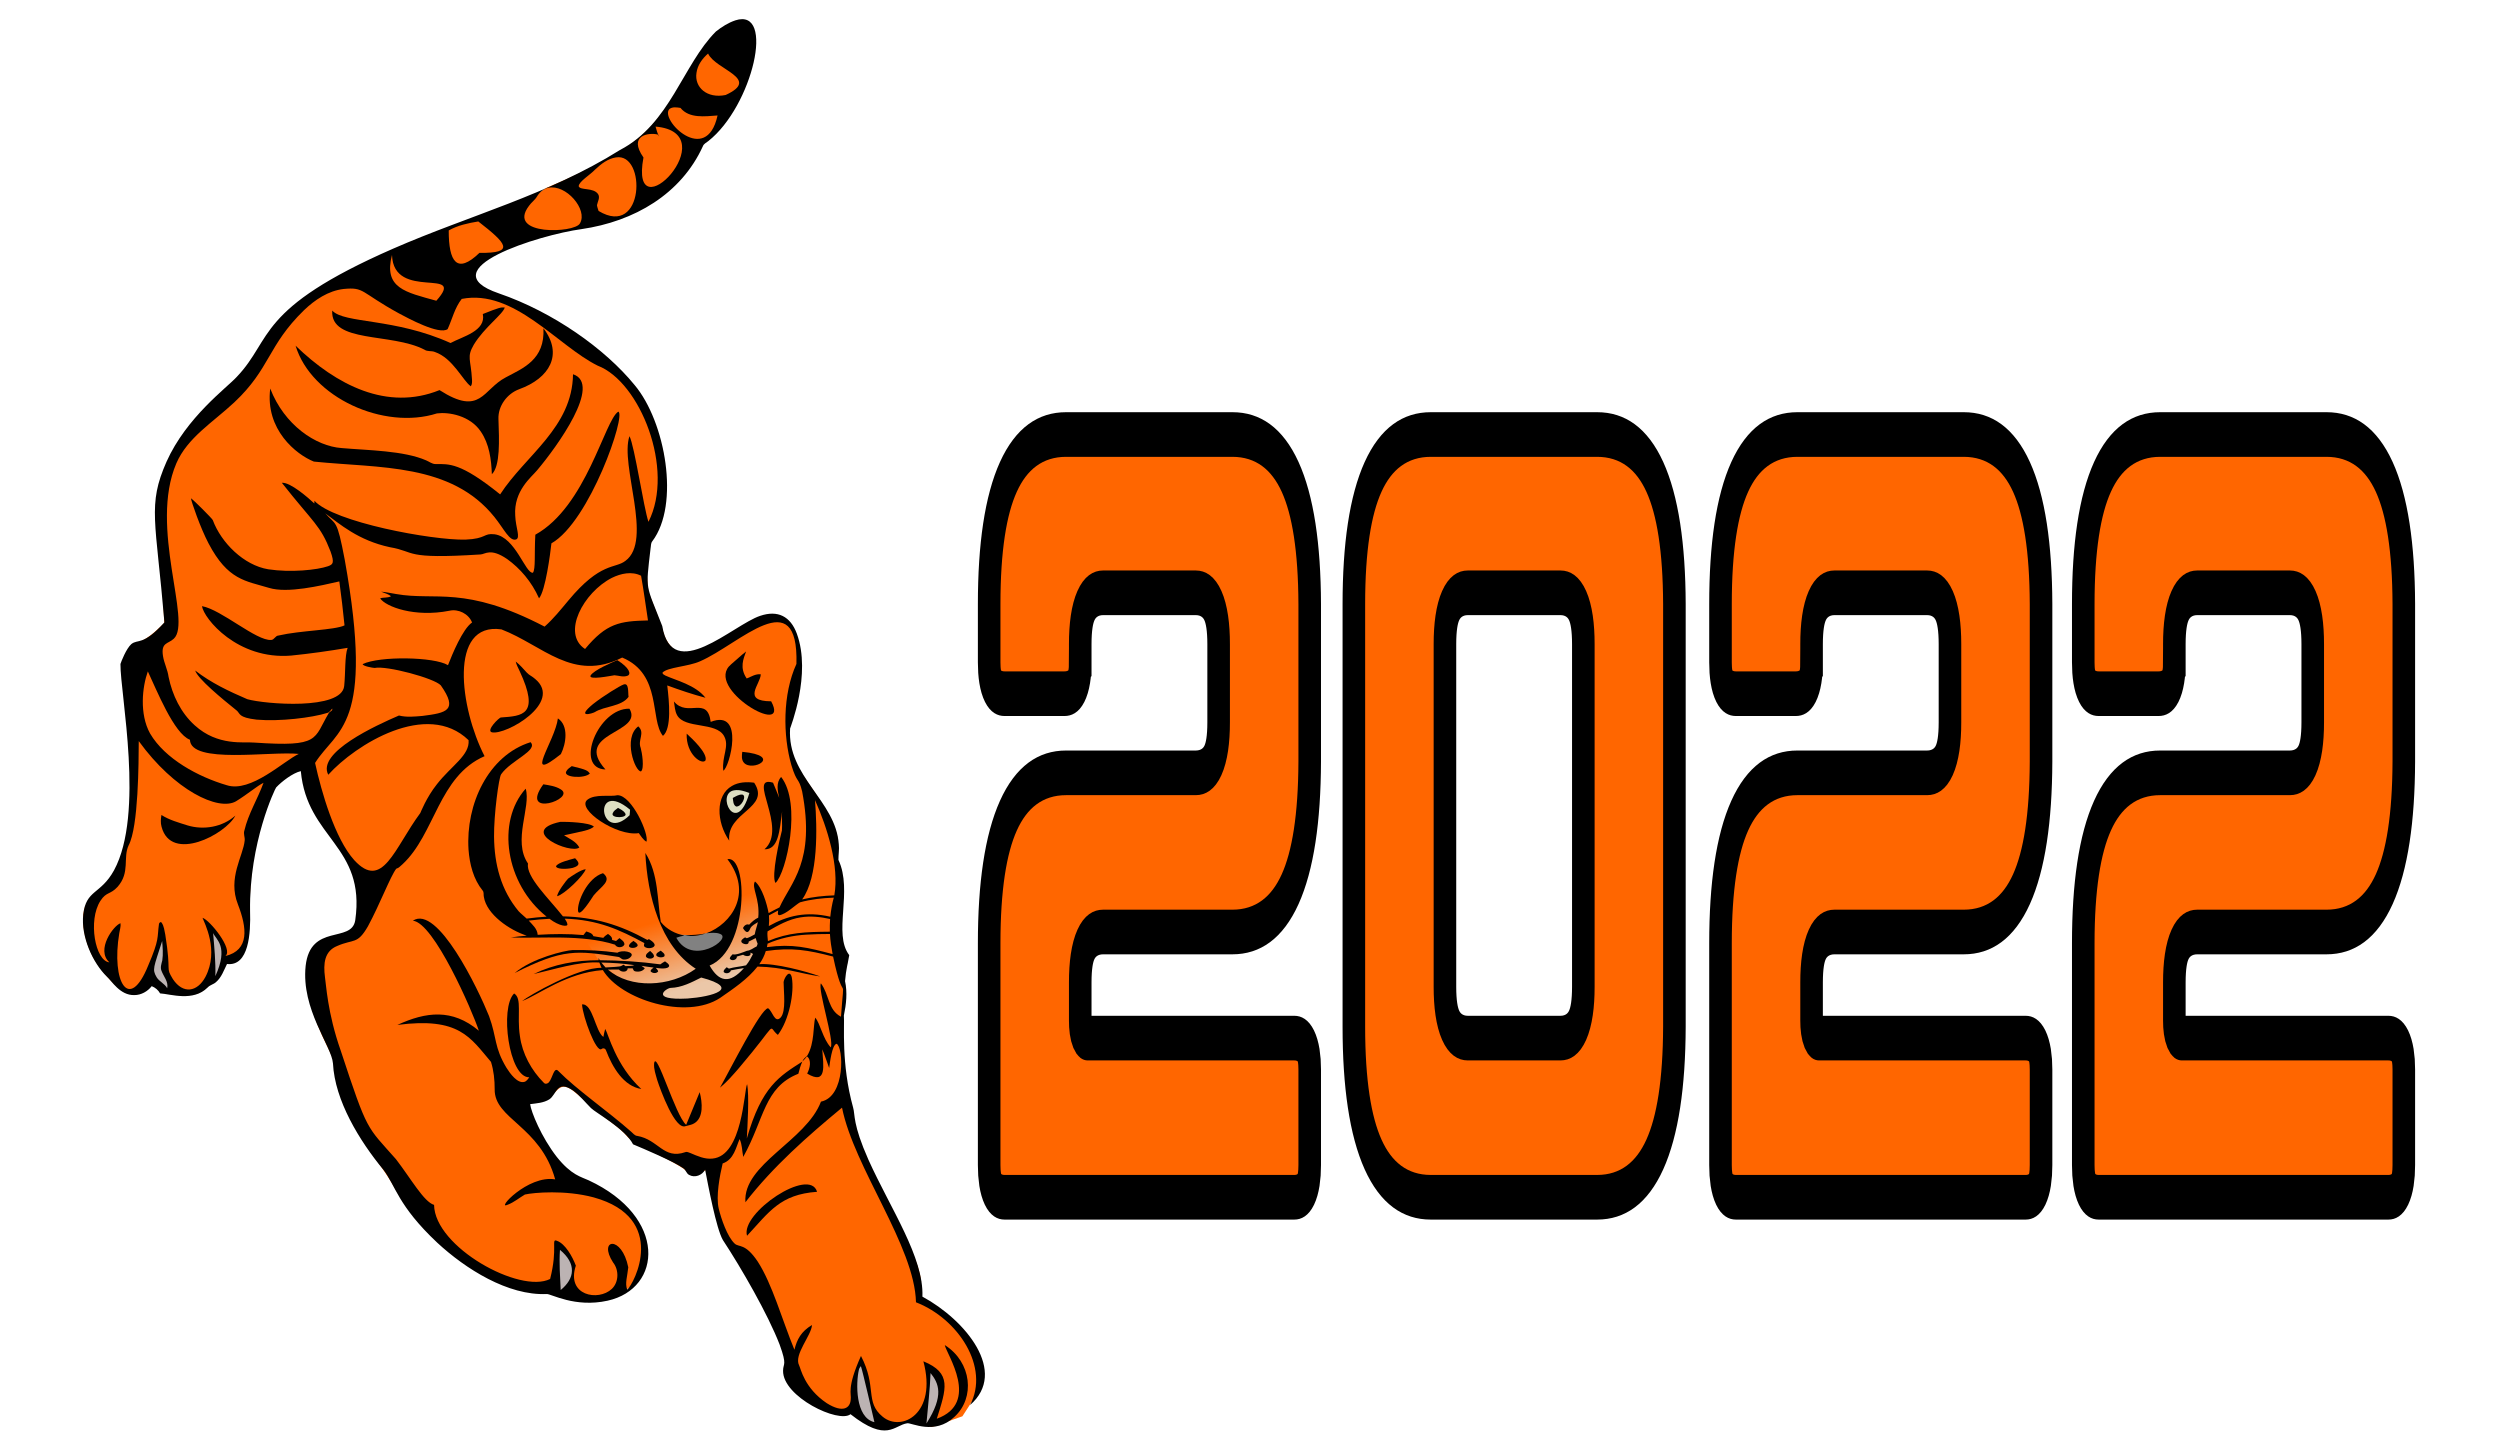
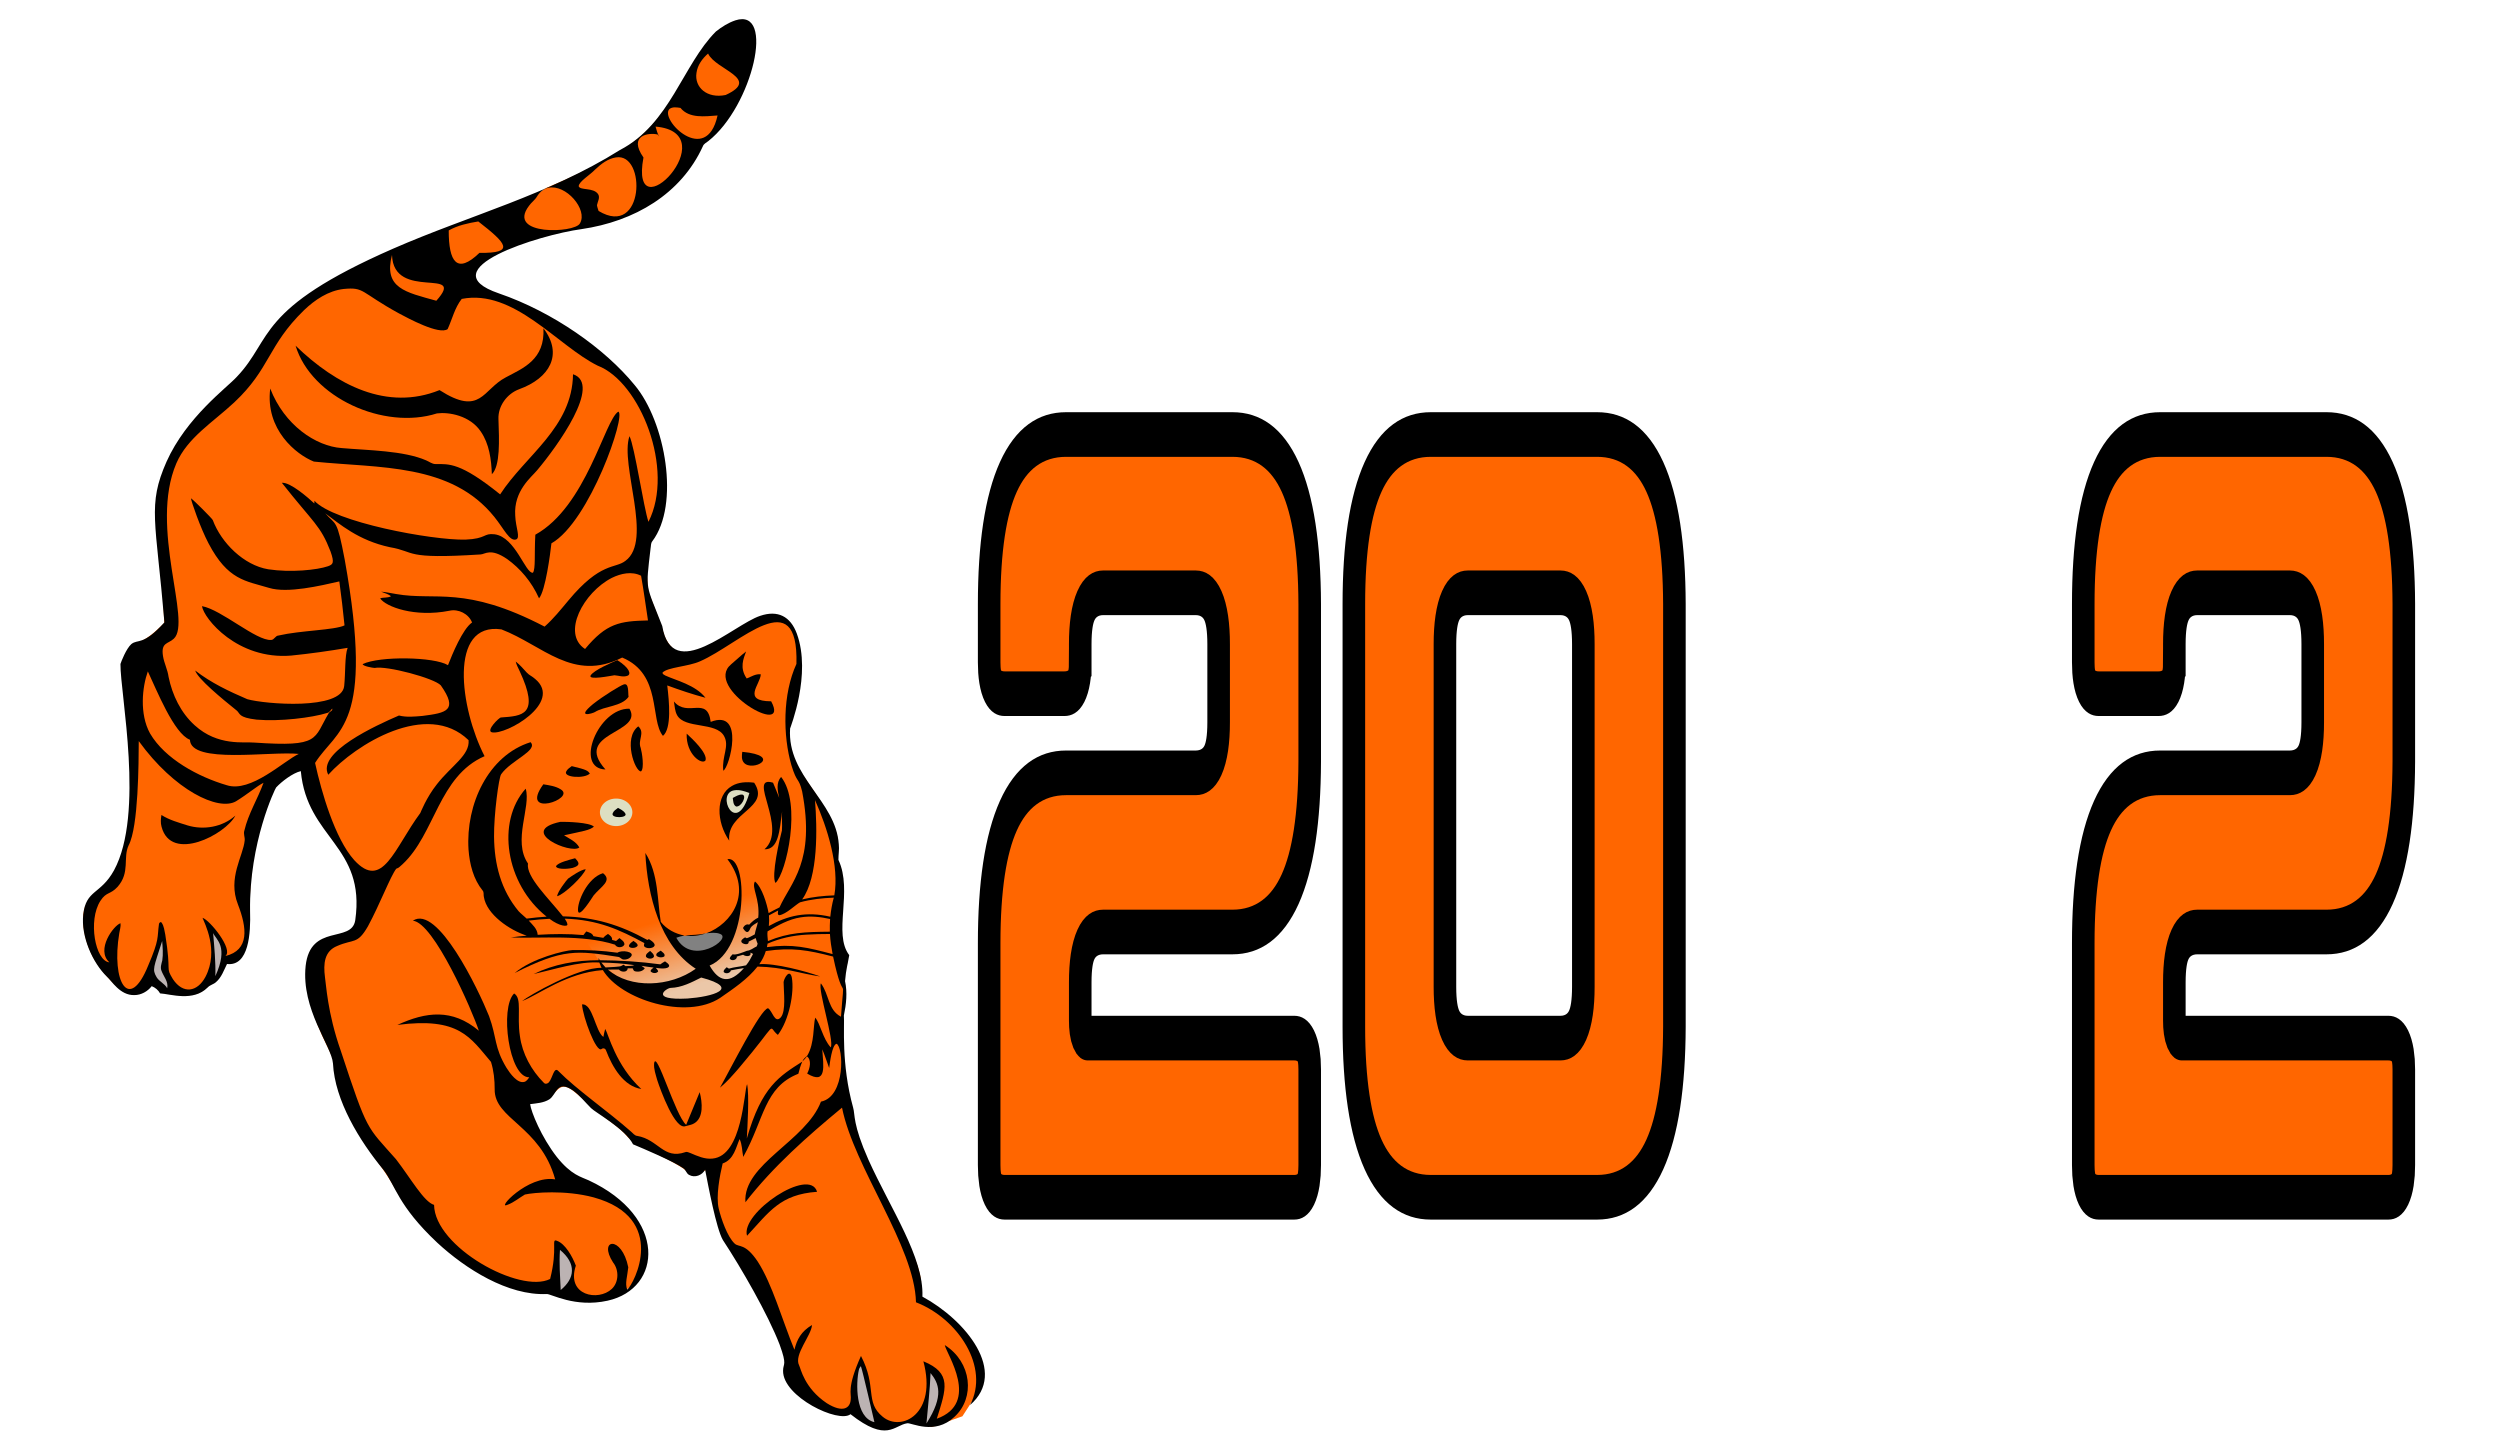
<svg xmlns="http://www.w3.org/2000/svg" xmlns:ns1="http://www.inkscape.org/namespaces/inkscape" xmlns:ns2="http://sodipodi.sourceforge.net/DTD/sodipodi-0.dtd" xmlns:xlink="http://www.w3.org/1999/xlink" width="800mm" height="460mm" viewBox="0 0 2834.646 1629.921" id="svg44806" version="1.1" ns1:version="0.91 r13725" ns2:docname="yearofthetiger2022.svg">
  <defs id="defs44808">
    <linearGradient ns1:collect="always" id="linearGradient45620">
      <stop style="stop-color:#ebc7a8;stop-opacity:1;" offset="0" id="stop45622" />
      <stop style="stop-color:#ebc7a8;stop-opacity:0" offset="1" id="stop45624" />
    </linearGradient>
    <linearGradient ns1:collect="always" xlink:href="#linearGradient45620" id="linearGradient45626" x1="310.586" y1="514.705" x2="286.864" y2="436.153" gradientUnits="userSpaceOnUse" />
  </defs>
  <ns2:namedview id="base" pagecolor="#ffffff" bordercolor="#666666" borderopacity="1.0" ns1:pageopacity="0.0" ns1:pageshadow="2" ns1:zoom="0.10231087" ns1:cx="642.5739" ns1:cy="232.79137" ns1:document-units="px" ns1:current-layer="text45687" showgrid="false" fit-margin-top="0" fit-margin-left="0" fit-margin-right="0" fit-margin-bottom="0" ns1:window-width="1916" ns1:window-height="1035" ns1:window-x="4" ns1:window-y="1" ns1:window-maximized="1" />
  <g ns1:label="Layer 1" ns1:groupmode="layer" id="layer1" transform="translate(408.52,603.171)">
    <g id="g45638" transform="translate(94,-8)">
      <path ns2:nodetypes="cssscsscssssssssssssscsssssssccsssccscccscscssssssscssscsssssssssssssssssssssssccccsccsssssscscscccsssscssccsssscsscc" ns1:connector-curvature="0" id="path45607" d="m 488.281,1020.682 c -5.011,-1.556 -12.859,-5.413 -17.44,-8.572 -6.307,-4.348 -11.098,-5.826 -19.724,-6.082 -20.159,-0.599 -51.417,-24.463 -50.803,-34.655 0.271,-4.49 -3.894,-7.657 -3.725,-14.376 0.504,-19.997 -27.38,-71.721 -65.835,-133.21 -11.719,-18.739 -19.581,-37.852 -26.466,-73.347 -3.302,-17.021 6.198,-25.948 2.91,-22.988 -5.235,4.713 -27.285,10.027 -32.843,4.06 -2.698,-2.897 -17.576,-11.291 -33.063,-18.653 -19.566,-9.303 -29.581,-15.311 -32.825,-19.694 -2.567,-3.469 -11.008,-10.866 -18.757,-16.438 -7.749,-5.572 -21.097,-16.489 -29.661,-24.26 -20.29,-18.411 -24.004,-19.33 -34.03,-8.417 -5.76,6.27 -9.97,8.775 -16.624,9.894 -6.664,1.12 -16.152,0.231 -16.152,3.086 0,7.928 19.751,46.29 31.308,58.994 9.221,10.137 17.523,23.266 33.235,31.076 35.303,17.549 60.531,31.917 68.391,56.972 4.996,15.926 5.161,20.269 1.065,33.991 -4.369,14.638 -12.243,26.702 -28.186,33.99 -11.86,5.422 -15.563,6.076 -34.349,6.068 -15.848,-0.006 -24.441,-1.119 -34.742,-4.5 -7.528,-2.47 -20.545,-4.989 -28.928,-5.599 C 69.327,865.718 27.849,843.417 -8.368,809.202 -31.062,787.762 -43.052,772.81 -56.408,749.296 c -4.238,-7.462 -13.676,-21.58 -20.972,-31.374 -27.227,-36.547 -40.115,-71.49 -44.551,-102.656 -1.264,-8.879 -8.97,-21.951 -15.792,-37.285 -14.438,-32.452 -14.786,-46.391 -14.729,-66.834 0.053,-19.343 1.015,-26.706 10.166,-32.788 3.169,-2.106 13.507,-8.692 22.293,-11.572 20.579,-6.747 29.302,-11.679 28.142,-39.446 -1.138,-27.223 -8.75,-38.291 -33.624,-74.697 -19.531,-28.586 -24.94,-42.383 -27.86,-59.218 -0.784,-4.518 -4.676,-17.184 -5.927,-17.599 -4.066,-1.348 -28.957,14.536 -32.67,21.891 -5.996,11.878 -17.311,49.046 -22.103,72.13 -2.987,14.388 -4.549,36.047 -5.707,62.385 -0.962,21.893 -3.5,43.685 -4.959,48.087 -2.864,8.64 -13.395,14.565 -19.307,14.565 -2.082,0 -5.118,3.042 -7.042,7.057 -3.643,7.6 -13.534,22.558 -25.256,28.486 -10.395,5.257 -41.464,-0.716 -49.646,-7.119 -5.008,-3.92 -9.972,2.44 -9.063,-1.432 4.982,-21.238 -12.53,11.045 -21.377,9.6 -11.182,-1.827 -34.301,-27.715 -42.451,-45.043 -8.405,-17.871 -11.495,-36.4 -8.339,-50.004 2.028,-8.741 6.668,-10.399 18.834,-22.883 23.799,-24.421 33.067,-48.321 34.912,-102.757 1.13,-33.348 -0.746,-55.821 -5.91,-121.853 l -2.141,-27.381 1.304,-9.017 c 1.594,-11.026 6.176,-16.401 14.196,-19.118 5.1,-1.728 13.863,-7.385 19.472,-12.57 l 10.198,-9.427 -2.234,-52.653 c -3.52,-82.953 -10.259,-95.928 8.332,-133.801 12.085,-24.619 28.472,-45.013 60.233,-74.959 17.35,-16.359 26.028,-26.716 39.684,-47.361 41.578,-62.86 84.381,-89.771 276.666,-162.504 7.392,-2.796 22.906,-7.003 35.103,-12.535 7.068,-3.205 12.099,-8.335 16.19,-10.05 51.869,-21.75 79.439,-36.53 101.479,-54.108 15.059,-12.011 29.357,-27.447 52.622,-65.719 10.207,-16.791 22.622,-35.493 27.59,-41.561 14.623,-17.86 39.038,-28.237 48.348,-20.549 5.215,4.306 3.98,19.221 2.433,32.827 -3.607,31.723 -18.779,60.645 -41.639,84.688 -8.217,8.642 -22.482,24.345 -26.937,31.835 -12.089,20.322 -34.602,40.914 -55.066,51.464 -9.086,4.684 -16.224,10.565 -23.303,13.666 -13.342,5.846 -26.473,7.502 -52.037,12.621 -35.436,7.097 -60.058,15.958 -80.696,24.782 -11.437,4.89 -25.894,9.383 -30.2,14.475 -5.177,6.121 -10.249,13.317 -5.073,20.73 5.299,7.59 21.14,15.42 41.097,23.724 50.69,21.093 87.747,45.111 122.79,79.584 27.593,27.145 39.689,48.459 49.19,86.679 6.655,26.77 1.294,58.546 -5.442,77.65 -2.625,7.443 -4.7,21.443 -6.992,24.646 -3.405,4.757 -4.943,8.024 -5.916,29.004 l 2.706,31.808 7.556,19.382 c 4.156,10.66 8.616,23.301 9.913,28.09 1.296,4.789 5.176,11.513 8.623,14.942 5.783,5.754 7.404,10.043 17.691,8.987 12.048,-1.237 27.42,-10.34 59.666,-29.352 20.118,-11.862 32.972,-17.611 43.81,-14.905 9.567,2.389 18.674,14.058 22.796,29.209 5.09,18.711 -0.179,56.106 -7.141,79.821 -2.27,7.733 -2.602,15.502 -3.221,22.278 -1.15,12.594 1.112,23.402 5.68,33.517 2.862,6.337 14.795,22.74 24.135,36.791 20.052,30.163 25.787,43.934 25.819,61.997 0.011,3.804 -1.246,8.849 -0.597,13.346 0.572,3.966 2.998,7.444 3.825,10.144 2.465,8.056 1.119,19.219 0.661,47.416 -0.498,30.642 0.249,37.754 3.126,43.311 2.752,5.313 4.718,8.401 3.145,16.482 -0.445,2.285 -2.451,8.859 -2.942,17.629 -0.354,6.328 0.881,13.666 0.267,21.994 -0.607,8.221 -4.157,17.365 -3.593,26.283 l 3.494,55.239 5.135,35.133 c 6.09,41.666 14.303,55.78 44.943,116.779 23.911,47.603 34.509,68.588 36.514,87.672 l -3.975,16.679 13.778,7.797 c 21.107,11.944 41.867,34.456 49.888,51.299 4.253,8.93 8.608,13.271 9.476,23.643 0.462,5.527 4.12,12.368 -3.03,23.412 l -19.347,29.883 -31.876,11.272 c -8.252,2.918 -15.648,-6.593 -22.259,-5.673 -25.833,3.595 -40.966,6.026 -46.284,4.375 z" style="fill:#ff6600" />
      <path id="path45609" d="m 332.312,296.373 c -6.923,0 -12.535,7.108 -12.535,15.877 0,8.769 5.612,15.879 12.535,15.879 6.923,0 16.434,-14.352 16.434,-23.121 0,-8.769 -9.511,-8.635 -16.434,-8.635 z m -136.213,13.928 a 18.384,15.599 0 0 0 -18.383,15.6 18.384,15.599 0 0 0 18.383,15.598 18.384,15.599 0 0 0 18.385,-15.598 18.384,15.599 0 0 0 -18.385,-15.6 z" style="opacity:1;fill:#dddfc2;fill-opacity:1;fill-rule:evenodd;stroke:none;stroke-width:3;stroke-linecap:round;stroke-linejoin:round;stroke-miterlimit:4;stroke-dasharray:none;stroke-opacity:1" ns1:connector-curvature="0" />
      <path ns1:connector-curvature="0" id="path45618" d="m 154.875,460.719 23.398,36.212 46.24,37.326 c 0,0 31.198,7.242 36.769,7.799 5.571,0.557 54.039,-9.471 54.039,-9.471 l 27.855,-25.627 c 0,0 21.17,-22.841 20.613,-27.298 -0.557,-4.457 -3.9,-61.838 -3.9,-61.838 l -6.128,-13.928 -17.827,-4.457 -2.786,41.226 -20.056,18.384 c 0,0 -16.713,10.028 -18.942,10.028 -2.228,0 -30.641,-1.114 -30.641,-1.114 l -10.585,-9.471 -4.457,-5.014 -3.9,-4.457 -0.557,-2.786 z" style="fill:url(#linearGradient45626);fill-opacity:1;fill-rule:evenodd;stroke:none;stroke-width:1px;stroke-linecap:butt;stroke-linejoin:miter;stroke-opacity:1" />
-       <path ns1:connector-curvature="0" id="path45616" d="m 258.496,466.29 15.599,18.942 18.942,12.256 11.699,-4.457 18.942,-30.084 1.114,-9.471 -20.613,7.799 -8.357,2.228 -9.471,2.228 c 0,0 -13.928,-1.114 -17.27,-1.114 -3.343,0 -10.585,1.671 -10.585,1.671 z" style="fill:#818181;fill-opacity:1;fill-rule:evenodd;stroke:none;stroke-width:1px;stroke-linecap:butt;stroke-linejoin:miter;stroke-opacity:1" />
+       <path ns1:connector-curvature="0" id="path45616" d="m 258.496,466.29 15.599,18.942 18.942,12.256 11.699,-4.457 18.942,-30.084 1.114,-9.471 -20.613,7.799 -8.357,2.228 -9.471,2.228 z" style="fill:#818181;fill-opacity:1;fill-rule:evenodd;stroke:none;stroke-width:1px;stroke-linecap:butt;stroke-linejoin:miter;stroke-opacity:1" />
      <path ns1:connector-curvature="0" id="path45628" d="m 472.767,948.923 c -1.388,3.471 -10.413,29.157 -10.413,29.157 l 8.331,29.852 14.579,12.496 c 0,0 10.413,4.165 10.413,1.388 0,-2.777 -9.025,-18.05 -9.025,-18.05 l -4.165,-19.438 -6.248,-25.686 -1.388,-6.248 z" style="fill:#bcb3b3;fill-opacity:1;fill-rule:evenodd;stroke:none;stroke-width:1px;stroke-linecap:butt;stroke-linejoin:miter;stroke-opacity:1" />
      <path ns1:connector-curvature="0" id="path45630" d="m 548.438,955.865 0.694,20.133 -6.248,40.959 6.248,2.777 6.942,-2.777 2.777,-11.108 6.942,-24.992 -2.777,-11.802 -4.165,-9.025 -7.636,-5.554 z" style="fill:#bcb3b3;fill-opacity:1;fill-rule:evenodd;stroke:none;stroke-width:1px;stroke-linecap:butt;stroke-linejoin:miter;stroke-opacity:1" />
      <path ns1:connector-curvature="0" id="path45632" d="m 129.82,817.714 -4.86,48.596 9.025,4.86 8.331,-6.248 4.86,-13.19 0.694,-13.19 -6.942,-13.19 -3.471,-4.86 z" style="fill:#bcb3b3;fill-opacity:1;fill-rule:evenodd;stroke:none;stroke-width:1px;stroke-linecap:butt;stroke-linejoin:miter;stroke-opacity:1" />
      <path ns1:connector-curvature="0" id="path45634" d="m -319.343,465.742 -11.108,32.629 -4.165,15.967 20.827,13.884 11.802,0.694 -6.942,-11.802 -7.636,-13.884 2.083,-18.05 -0.694,-7.636 -1.388,-6.942 z" style="fill:#bcb3b3;fill-opacity:1;fill-rule:evenodd;stroke:none;stroke-width:1px;stroke-linecap:butt;stroke-linejoin:miter;stroke-opacity:1" />
      <path ns1:connector-curvature="0" id="path45636" d="m -264.5,460.883 2.777,18.05 -1.388,36.794 3.471,2.083 6.248,-9.025 3.471,-15.967 2.083,-9.719 -2.777,-6.248 -4.165,-10.413 -2.777,-2.777 -3.471,-3.471 z" style="fill:#bcb3b3;fill-opacity:1;fill-rule:evenodd;stroke:none;stroke-width:1px;stroke-linecap:butt;stroke-linejoin:miter;stroke-opacity:1" />
      <g transform="translate(-450.677,-617.351)" id="g45476">
        <path ns1:connector-curvature="0" d="m 781.885,45.273 c 46.023,-15.054 19.467,97.455 -30.586,136.869 -2.148,1.811 -5.115,2.967 -6.141,5.779 -24.661,54.211 -77.572,85.331 -137.8,94.069 -47.226,6.411 -173.924,45.498 -93.491,72.859 61.558,21.16 120.369,62.846 153.878,103.945 34.873,41.543 51.651,135.393 19.968,177.21 -1.751,2.268 -1.354,5.356 -1.906,8.03 -5.706,49.028 -5.657,39.399 13.257,87.997 11.27,66.376 80.503,-1.526 111.035,-11.575 19.907,-6.777 34.311,0.522 41.557,20.184 16.867,46.128 -7.502,106.611 -7.642,107.611 -3.536,54.595 51.941,81.896 55.203,131.15 0.716,5.926 -0.466,11.903 -0.405,17.777 16.704,35.347 -6.446,83.498 12.265,107.999 -1.776,10.847 -3.621,15.685 -4.753,29.422 2.786,12.878 1.363,26.256 -1.337,39.021 0.993,11.336 -3.336,54.34 10.488,104.402 2.484,8.374 -0.781,18.228 17.423,59.283 25.189,55.825 62.912,110.56 61.137,155.06 49.1,26.546 97.363,85.442 54.004,122.939 22.682,-42.765 -13.329,-97.903 -61.284,-116.53 -1.502,-63.688 -70.125,-152.238 -83.865,-220.682 -39.384,32.587 -78.086,66.701 -109.543,107.24 -3.068,-43.254 68.809,-69.445 85.668,-114.063 28.07,-5.584 25.635,-62.277 17.622,-65.648 -5.208,1.513 -7.544,21.984 -8.332,27.507 -2.639,-7.056 -4.848,-14.284 -7.823,-21.21 1.196,18.301 5.655,41.13 -17.113,27.558 3.193,-6.095 5.241,-15.421 -0.276,-19.588 -1.492,2.113 -3.157,4.131 -5.158,5.796 1.07,-2.881 3.51,-4.692 5.641,-6.719 8.263,-13.866 6.511,-34.061 8.919,-42.92 5.788,6.621 8.506,23.884 17.622,33.726 4.146,-7.993 -14.86,-65.087 -11.187,-72.618 9.592,12.64 7.792,30.078 22.78,37.823 4.047,-56.606 3.97,-7.124 -8.927,-68.175 -28.841,-7.496 -46.766,-10.541 -76.327,-6.271 -1.578,5.356 -4.158,10.359 -7.401,14.896 17.169,-1.484 53.072,8.004 69.142,13.913 -23.156,-3.299 -41.251,-10.562 -71.117,-11.204 -11.558,14.62 -27.291,24.997 -42.411,35.546 -38.304,25.25 -112.77,2.087 -132.97,-31.561 -41.195,3.051 -73.096,28.106 -91.637,35.175 7.794,-6.345 63.772,-38.465 90.153,-37.719 -0.897,-1.992 -1.725,-4.011 -2.484,-6.046 -23.156,-1.51 -52.717,8.211 -74.481,13.093 22.797,-11.213 48.389,-15.698 73.661,-15.681 0,-0.621 0.009,-1.872 0.017,-2.501 0.293,0.621 0.897,1.863 1.19,2.484 22.978,0.173 45.974,1.587 68.754,4.684 1.665,-1.302 3.467,-2.407 5.322,-3.416 1.734,1.484 4.433,2.622 4.709,5.175 -0.906,4.14 -11.048,2.881 -15.198,2.191 0.957,1.276 2.493,2.355 2.7,4.071 -1.846,2.665 -6.685,2.32 -8.565,-0.155 -0.052,-2.044 2.199,-2.993 3.45,-4.244 -4.606,-0.535 -9.203,-1.156 -13.766,-1.932 1.268,0.863 2.51,1.768 3.743,2.717 -2.277,3.657 -7.237,4.459 -11.127,3.467 -1.604,-0.38 -2.07,-2.053 -2.614,-3.355 -1.906,-0.017 -3.795,-0.026 -5.684,-0.034 -0.129,5.011 -7.642,4.623 -9.945,1.371 -4.175,-0.052 -8.341,-0.043 -12.507,0.086 25.357,21.959 70.47,20.012 99.633,-0.949 -40.484,-26.164 -54.835,-83.337 -57.152,-131.348 15.155,23.866 13.489,54.293 17.501,78.216 6.538,8.306 16.587,13.62 26.937,15.483 -3.166,0.561 -6.297,1.354 -9.316,2.476 17.846,33.187 64.167,0.762 49.596,-4.347 -4.917,-1.992 -10.368,-1.113 -15.491,-0.724 28.488,-10.547 53.143,-45.536 23.832,-83.995 23.716,-5.082 24.438,102.277 -20.175,120.61 10.573,18.686 22.754,21.205 38.901,2.89 -4.942,0.733 -9.867,1.535 -14.741,2.579 -0.871,3.381 -5.995,4.339 -8.194,1.863 -0.44,-2.389 1.975,-3.899 3.373,-5.434 0.837,0.509 1.682,1.035 2.536,1.57 6.331,-1.898 13.016,-2.208 19.399,-3.735 3.329,-3.838 5.65,-8.427 7.97,-12.921 -0.992,-0.509 -1.975,-1.018 -2.95,-1.518 1.371,5.115 -5.658,4.563 -8.332,2.45 -2.398,0.621 -4.779,1.32 -7.133,2.079 0.474,4.088 -6.616,5.632 -8.039,2.104 0.44,-1.967 1.984,-3.355 3.321,-4.753 3.34,1.495 13.504,-2.911 16.19,-3.916 4.192,-0.336 7.435,-3.338 11.127,-5.037 0.319,-0.992 0.656,-1.958 1.001,-2.915 -0.854,-2.122 -1.587,-4.287 -2.191,-6.469 -2.614,1.423 -5.296,2.708 -7.961,4.02 0.388,4.304 -5.589,3.148 -7.668,1.208 -2.312,-2.605 1.647,-4.856 3.562,-6.038 0.492,0.233 1.475,0.716 1.975,0.957 3.209,-0.975 6.064,-2.803 9.022,-4.347 0.724,-4.735 2.622,-9.16 3.528,-13.844 -2.95,1.889 -6.374,3.485 -8.315,6.529 -0.693,1 -2.87,9.889 -8.591,0.112 1.285,-2.648 3.907,-5.003 7.013,-3.761 3.053,-3.122 6.271,-6.202 10.325,-7.996 2.133,-21.665 -8.139,-34.452 -3.692,-41.014 7.95,6.442 13.647,25.67 15.422,35.822 4.045,-2.26 8.177,-4.39 12.352,-6.409 12.755,-28.391 41.012,-51.473 25.669,-131.616 -4.001,-16.313 -5.72,-8.525 -12.153,-29.602 -9.699,-33.642 -10.053,-80.435 5.71,-114.874 2.541,-93.785 -64.497,-22.373 -109.319,-2.958 -13.121,5.967 -36.781,6.669 -42.506,12.766 -0.207,1.811 1.829,2.579 3.122,3.347 12.069,5.573 34.185,10.606 45.568,25.221 -14.698,-3.847 -29.085,-8.772 -43.343,-13.982 2.186,18.173 5.176,48.854 -4.865,57.213 -15.057,-18.193 -0.841,-69.904 -46.224,-88.825 -55.798,28.242 -89.913,-13.856 -136.938,-31.949 -60.315,-8.593 -46.982,89.665 -19.114,143.786 -52.163,22.662 -56.061,88.292 -93.129,122.619 -2.139,1.932 -4.209,4.14 -7.047,5.02 -6.504,8.434 -18.493,40.153 -32.121,65.346 -12.021,20.849 -15.939,13.991 -34.769,22.185 -14.569,5.855 -15.92,19.992 -13.878,35.511 1.254,6.938 2.616,40.044 17.898,83.279 30.678,93.191 29.053,84.951 62.586,122.99 16.926,21.97 31.7,48.511 43.196,51.796 0.681,47.807 97.479,101.241 131.59,84.012 9.054,-35.413 0.562,-46.403 7.927,-43.188 9.138,3.259 17.435,17.788 21.236,28.084 -11.295,34.025 25.483,40.809 40.807,26.359 8.082,-7.625 8.211,-21.564 1.389,-30.008 -17.329,-26.815 9.827,-31.199 17.251,5.529 -1.036,10.325 -3.944,18.084 -1.251,25.281 7.74,-6.04 46.91,-81.085 -38.004,-104.566 -32.318,-8.65 -67.934,-5.506 -77.957,-3.234 -6.452,3.813 -12.308,8.807 -19.39,11.506 -14.417,6.894 22.655,-34.006 53.737,-28.68 -16.935,-60.931 -69.202,-68.16 -68.624,-102.246 0.035,-10.437 -1.044,-20.986 -4.166,-30.965 -23.704,-27.807 -35.963,-51.086 -106.171,-41.92 32.41,-14.89 62.112,-18.83 92.413,6.599 -7.457,-22.759 -51.137,-122.88 -74.852,-124.75 27.883,-18.682 74.011,77.285 86.401,108.129 9.133,25.146 5.551,35.004 19.804,58.696 4.215,6.687 12.437,17.942 20.106,15.94 2.665,-0.69 4.157,-3.148 5.684,-5.218 -23.185,0.425 -33.575,-79.163 -17.165,-95.061 9.307,5.577 2.973,24.669 6.564,48.277 2.717,20.149 12.93,38.814 27.222,53.107 1.553,1.699 4.339,0.932 5.667,-0.673 4.307,-4.965 5.714,-18.516 10.92,-12.585 20.533,20.87 55.549,44.99 82.382,68.65 2.156,1.742 3.856,4.494 6.883,4.735 24.035,4.159 29.69,26.99 54.366,18.441 2.001,-0.863 4.028,0.371 5.917,1.009 7.91,3.355 16.19,7.202 25.022,6.245 34.124,-3.084 35.672,-76.685 39.22,-84.383 2.621,12.343 0.366,49.16 -0.31,61.663 16.875,-59.263 37.315,-70.831 62.914,-87.229 -2.061,4.382 -3.278,9.083 -4.468,13.758 -38.904,15.409 -38.441,51.028 -62.491,94.311 -1.432,-6.719 -1.121,-13.973 -4.132,-20.227 -4.068,9.04 -6.369,23.292 -19.226,27.636 -3.29,13.732 -7.787,37.452 -4.425,51.244 2.68,11.298 9.645,31.741 18.001,39.582 4.708,4.585 11.87,-1.001 26.17,20.391 16.473,25.433 27.465,65.458 41.618,100.021 2.933,-11.681 7.488,-20.638 19.933,-28.05 -0.584,11.858 -20.919,33.766 -14.577,45.767 1.893,3.661 5.863,25.75 31.345,42.86 18.525,11.568 26.492,5.435 27.136,-3.994 1.129,-6.947 -4.904,-12.622 11.636,-49.562 18.41,35.253 4.197,52.133 24.505,68.814 21.144,17.805 62.251,-2.973 46.258,-62.75 32.556,13.363 25.962,31.003 15.207,65.105 49.764,-17.853 10.888,-73.503 9.039,-83.52 30.57,19.32 34.797,59.784 10.859,81.519 -22.361,21.025 -48.477,6.359 -53.426,7.168 -15.107,2.245 -22.866,22.29 -64.311,-10.29 -13.163,10.782 -77.028,-19.672 -76.456,-49.338 0.04,-8.756 4.881,-5.389 -3.899,-29.568 -13.324,-34.549 -43.483,-86.861 -64.311,-118.505 -7.614,-12.968 -16.709,-62.113 -20.183,-79.837 -3.226,6.314 -11.662,9.574 -18.019,5.986 -3.217,-1.466 -3.649,-5.503 -6.452,-7.392 -10.477,-7.663 -45.574,-22.469 -57.221,-27.343 -9.114,-17.757 -42.576,-35.867 -47.699,-41.092 -6.805,-6.728 -12.731,-14.448 -20.563,-20.063 -18.234,-12.345 -18.479,4.832 -26.696,10.161 -6.486,4.08 -14.37,4.477 -21.762,5.434 1.131,8.84 12.729,37.33 30.111,59.697 16.693,21.041 28.177,22.835 36.296,26.696 89.118,41.407 83.622,122.724 21.408,136.472 -37.111,8.224 -64.348,-8.007 -69.004,-7.556 -43.921,1.975 -91.984,-28.442 -124.12,-58.204 -44.997,-42.297 -47.275,-64.971 -61.146,-82.804 -27.087,-32.752 -55.021,-78.446 -57.1,-120.515 -1.564,-19.995 -36.19,-61.237 -30.983,-110.518 5.392,-48.673 52.252,-25.305 56.247,-51.796 12.074,-84.431 -54.673,-92.417 -61.715,-169.059 -9.113,2.095 -21.858,11.861 -28.007,18.553 -0.961,1 -30.701,62.17 -29.534,140.267 0.823,24.888 -1.306,62.763 -26.152,59.861 -3.588,7.151 -6.219,15.258 -12.516,20.589 -2.795,2.562 -6.849,3.183 -9.436,6.038 -16.396,16.418 -41.852,7.481 -53.926,6.702 -2.079,-3.786 -5.494,-6.607 -9.488,-8.203 -4.666,6.012 -11.938,10.118 -19.64,10.144 -16.487,0.464 -25.832,-16.387 -31.155,-20.865 -16.297,-15.829 -29.603,-45.786 -26.851,-70.427 3.124,-28.438 19.592,-22.456 34.881,-50.157 34.876,-64.301 6.976,-199.906 7.314,-233.983 0.8,-2.654 6.543,-17.408 12.3,-22.53 7.697,-6.211 13.2,2.384 37.555,-24.66 -9.781,-116.168 -19.39,-132.727 2.329,-182.057 22.614,-50.63 68.754,-84.189 79.734,-96.346 41.192,-43.088 20.924,-76.856 177.227,-145.322 87.803,-38.34 175.484,-60.654 257.246,-111.889 56.907,-29.526 71.138,-96.704 108.81,-134.376 6.634,-5.234 13.913,-9.892 21.97,-12.583 m -44.042,59.542 c -2.526,16.297 11.909,29.43 33.079,25.066 40.615,-18.639 -11.541,-28.438 -19.908,-47.009 -6.547,5.658 -12.015,13.179 -13.171,21.943 m -30.577,40.902 c -12.071,11.384 41.699,65.743 54.487,7.383 -14.125,0.958 -32.029,3.747 -42.049,-8.582 -4.097,-0.604 -8.884,-1.484 -12.438,1.199 m -15.819,19.994 c 1.225,3.83 1.949,7.901 4.218,11.308 -0.621,-0.768 -1.225,-1.544 -1.82,-2.329 -10.046,-2.465 -33.823,0.749 -16.095,26.075 -16.729,89.246 95.419,-27.931 13.697,-35.054 m -44.861,34.933 c -9.212,1.397 -16.854,7.409 -23.47,13.611 -6.269,6.582 -18.528,13.665 -18.821,19.045 1.538,5.086 16.751,1.157 22.012,8.996 2.553,4.08 -0.569,8.393 -1.277,12.481 0.267,2.268 1.156,4.416 1.829,6.598 51.973,31.286 54.44,-66.396 19.727,-60.731 m -76.758,34.493 c -5.425,1.19 -9.937,5.046 -12.748,9.73 -2.363,4.132 -6.486,6.805 -9.16,10.713 -26.012,34.349 52.672,30.962 57.851,19.787 9.122,-15.624 -15.958,-44.706 -35.943,-40.23 m -112.899,48.328 c -0.03,35.496 9.178,50.176 34.83,25.436 41.077,0.506 30.736,-10.729 -1.302,-35.632 -11.541,1.907 -23.246,4.374 -33.528,10.196 m -64.311,27.731 c -9.862,37.819 15.35,42.261 50.269,51.986 35.137,-39.34 -48.639,1.311 -50.269,-51.986 m -99.788,62.716 c -41.501,40.465 -38.073,66.031 -79.113,104.549 -24.279,22.691 -52.964,39.826 -65.614,69.047 -31.222,72.748 18.031,179.755 -2.898,198.868 -6.473,6.104 -14.826,3.968 -12.214,19.864 1.277,8.022 5.253,15.319 6.288,23.401 4.235,20.623 13.844,40.712 29.663,54.944 26.324,23.931 55.974,18.418 67.882,19.588 74.826,5.134 66.592,-4.042 84.133,-33.501 1.139,-1.923 4.563,-2.277 3.907,-5.08 -1.829,1.673 -2.976,4.33 -5.589,4.925 -17.586,5.511 -54.003,9.906 -80.036,7.634 -21.281,-2.445 -18.619,-7.002 -22.65,-10.29 -16.919,-13.63 -44.277,-36.071 -47.104,-45.413 17.812,13.904 38.4,23.66 59.084,32.509 19.97,5.671 107.032,12.793 109.845,-14.965 1.545,-14.667 0.525,-34.438 3.907,-43.274 -21.27,3.605 -42.644,6.624 -64.113,8.789 -60.747,5.011 -98.966,-41.911 -101.047,-56.057 22.124,3.962 61.669,39.636 78.543,38.332 3.571,-0.242 4.546,-4.813 8.194,-5.02 25.188,-5.841 63.494,-6.041 74.886,-11.498 -1.665,-16.656 -3.64,-33.277 -5.883,-49.855 -21.455,4.876 -58.687,13.782 -79.673,7.349 -26.69,-8.053 -46.714,-8.683 -68.65,-50.519 -9.344,-17.751 -19.463,-47.176 -19.942,-51.106 3.112,2.007 24.197,23.125 24.764,24.729 9.587,25.802 35.227,51.223 62.836,55.781 25.308,3.905 55.457,0.842 67.865,-3.459 5.56,-2.063 7.491,-3.551 2.803,-16.759 -11.523,-29.822 -18.942,-31.925 -55.168,-77.802 9.514,-1.071 30.476,17.487 36.839,23.435 0.026,-0.776 0.069,-2.329 0.095,-3.105 21.953,24.373 133.575,44.889 171.025,44.085 24.58,-0.999 20.252,-7.585 33.277,-6.064 23.774,3.211 35.001,45.016 43.464,43.576 3.151,-4.316 1.454,-21.184 2.708,-43.101 57.854,-31.988 78.684,-130.171 94.043,-139.508 9.371,2.887 -32.387,124.671 -75.809,149.315 -1.212,11.078 -6.727,53.889 -14.042,62.328 -8.435,-18.941 -21.451,-33.953 -36.21,-44.559 -18.954,-12.967 -24.887,-5.322 -30.189,-5.184 -88.16,5.623 -72.598,-3.162 -102.746,-8.229 -35.907,-7.698 -57.019,-26.418 -73.325,-38.426 12.294,13.949 13.189,5.354 22.133,52.512 34.33,190.703 -9.274,191.7 -33.605,230.532 7.133,32.556 22.366,85.748 44.447,110.268 32.074,34.886 45.318,-13.469 74.903,-53.521 0.281,-0.393 6.686,-17.398 18.933,-32.768 16.52,-21.078 37.301,-32.769 35.77,-49.777 -47.203,-45.802 -128.388,5.138 -159.096,39.194 -13.276,-25.195 54.207,-55.992 80.148,-67.158 8.738,2.217 17.881,1.19 26.748,0.449 27.112,-3.45 40.691,-6.153 20.736,-34.605 -7.201,-8.104 -61.811,-22.685 -75.033,-19.761 -2.288,-0.101 -13.421,-2.027 -13.594,-4.365 18.961,-9.301 81.118,-8.382 96.752,1.216 4.726,-12.141 16.611,-41.156 27.291,-48.406 -3.83,-9.859 -15.569,-15.707 -25.773,-13.309 -39.257,7.734 -72.024,-4.516 -78.448,-14.034 3.976,-1.423 8.487,-0.276 12.291,-2.381 -3.183,-2.769 -7.427,-3.502 -11.161,-5.21 5.701,0.44 11.282,1.777 16.923,2.648 44.819,8.02 77.766,-10.236 168.395,36.96 10.083,-8.85 18.415,-19.416 27.024,-29.654 36.599,-44.068 52.965,-35.753 64.648,-44.921 31.635,-23.066 -6.566,-108.82 4.571,-141.354 5.745,10.842 16.238,81.929 21.546,97.123 30.135,-59.586 -9.66,-158.837 -57.549,-177.063 -45.578,-22.545 -94.907,-87.286 -154.189,-75.706 -7.953,10.057 -10.756,22.806 -15.966,34.243 -9.466,6.951 -45.156,-12.426 -55.229,-17.82 -44.197,-24.219 -38.726,-30.02 -62.836,-27.67 -17.344,2.06 -32.464,12.255 -44.816,24.064 m 349.133,303.46 c -32.192,16.357 -57.45,63.109 -30.465,80.674 24.29,-29.283 39.36,-31.642 71.367,-32.363 -2.665,-16.88 -4.813,-33.915 -7.841,-50.692 -10.428,-5.373 -23.021,-2.57 -33.061,2.381 m -298.864,78.889 c 0.423,0.457 0.423,0.457 0,0 M 115.793,783.44 c -6.321,17.488 -9.749,48.308 2.493,70.358 16.916,28.932 54.872,49.287 86.91,58.67 27.311,9.015 64.985,-27.754 81.743,-35.451 -32.141,-3.361 -122.577,11.902 -123.422,-16.061 -18.121,-6.882 -37.891,-56.733 -47.724,-77.516 m -10.308,79.017 c -0.118,23.986 -0.266,97.141 -11.455,118.169 -6.718,14.217 1.958,30.559 -12.524,47.069 -8.378,9.146 -12.591,5.289 -19.494,15.905 -14.375,22.15 -5.828,68.266 10.161,69.728 -15.696,-14.262 5.042,-42.095 12.628,-44.326 0.5,3.813 -0.854,7.487 -1.397,11.222 -9.309,55.486 11.235,90.275 32.828,36.624 12.942,-30.169 9.974,-31.258 12.153,-46.819 0,-1.415 1.854,-3.209 3.01,-1.725 2.769,3.976 3.183,9.048 4.175,13.68 7.241,45.131 -0.261,35.692 8.643,50.416 11.555,17.296 27.627,14.662 36.882,-2.57 15.811,-30.15 -1.453,-61.692 -3.312,-66.985 8.34,2.622 35.415,36.123 25.902,43.36 27.581,-6.71 24.532,-31.983 14.241,-58.601 -11.875,-30 6.082,-54.885 7.677,-72.497 0.414,-3.761 -1.665,-7.427 -0.38,-11.144 4.451,-19.097 15.095,-35.908 21.736,-54.211 -7.266,3.513 -17.752,12.704 -31.25,20.994 -19.935,11.448 -69.783,-12.411 -110.224,-68.289 m 766.76,66.882 c 2.516,31.464 3.951,87.138 -14.568,112.657 11.946,-2.881 24.212,-4.175 36.477,-4.606 5.891,-32.99 -8.15,-77.406 -21.909,-108.051 m -16.949,115.935 c -4.956,2.603 -15.712,13.508 -23.427,14.603 -2.708,-0.181 -1.432,-3.657 -1.397,-5.322 -3.493,1.837 -6.969,3.666 -10.428,5.555 0.285,4.019 0.311,8.065 -0.147,12.084 21.449,-11.961 42.345,-16.858 69.702,-10.575 0.776,-7.297 1.984,-14.551 3.959,-21.624 -12.877,0.474 -25.816,1.846 -38.262,5.279 m 0.776,17.052 c -13.663,2.087 -25.816,9.074 -37.598,15.879 -0.595,3.675 0.207,7.349 0.388,11.023 23.687,-9.85 42.089,-10.343 70.211,-10.653 -0.103,-4.796 0.009,-9.591 0.293,-14.379 -10.894,-2.379 -22.219,-3.707 -33.294,-1.87 m -666.273,17.812 c 1.363,16.259 3.002,32.535 2.536,48.872 15.449,-33.938 0.752,-41.293 -2.536,-48.872 m 672.863,1.794 c -15.181,0.845 -30.241,4.089 -44.188,10.204 -0.242,1.311 -0.492,2.622 -0.724,3.968 29.385,-3.979 46.124,0.423 74.464,7.884 -1.432,-7.539 -2.544,-15.146 -3.019,-22.806 -8.851,0.043 -17.709,0.163 -26.533,0.75 m -730.619,7.219 c -9.706,30.484 -11.507,32.041 -6.331,40.971 3.019,5.132 9.238,7.28 12.015,12.619 1.656,-7.53 -4.106,-13.292 -6.469,-19.839 -1.553,-3.89 -0.035,-7.918 0.923,-11.722 1.104,-7.296 0.423,-14.714 -0.138,-22.029 m 497.956,24.419 c 1.509,1.898 3.097,3.761 4.718,5.581 19.416,-1.082 16.348,-0.964 20.451,-3.157 0.75,0.535 1.518,1.087 2.286,1.656 3.312,-0.397 6.831,0.129 9.988,-1.156 -12.386,-1.837 -24.927,-2.691 -37.443,-2.924 m 78.612,28.749 c -4.658,0.029 -25.041,14.277 18.95,12.058 27.742,-1.966 62.47,-11.38 15.69,-23.815 -10.894,5.477 -22.176,11.42 -34.64,11.757 m -124.689,342.56 c 16.147,-13.097 18.113,-29.898 -0.828,-45.534 -1.027,15.163 0.146,30.37 0.828,45.534 m 338.1,90.593 c -3.369,14.328 -4.315,54.121 17.63,59.274 -0.719,-3.164 -13.596,-59.041 -15.362,-63.595 -1.017,1.267 -1.957,2.673 -2.268,4.321 m 81.269,3.553 c -0.664,19.123 -3.045,38.133 -4.649,57.187 20.334,-31.989 13.898,-45.529 4.649,-57.187 z" id="path45478" />
-         <path ns1:connector-curvature="0" d="m 520.464,370.798 c -1.791,7.502 -23.116,22.424 -35.097,42.239 -8.252,14.171 -3.344,16.227 -2.044,39.384 0.112,2.639 0.285,5.512 -1.363,7.78 -9.188,-6.639 -20.358,-31.985 -40.755,-38.935 -3.812,-1.604 -8.332,-0.181 -11.825,-2.631 -37.483,-19.455 -106.791,-6.934 -104.523,-44.309 13.719,14.961 70.634,8.164 134.152,36.796 13.765,-7.483 40.5,-13.569 36.589,-32.88 19.352,-7.71 20.596,-7.694 24.866,-7.444 z" id="path45480" />
        <path ns1:connector-curvature="0" d="m 564.316,394.388 c 22.699,29.671 7.037,56.577 -27.498,69.107 -13.68,5.063 -24.065,18.967 -23.496,33.769 0.868,24.564 2.147,53.167 -7.461,62.629 -0.612,-16.708 -2.881,-34.303 -12.567,-48.415 -12.27,-18.23 -36.418,-22.336 -49.708,-20.537 -60.169,19.19 -142.402,-17.943 -160.278,-76.775 46.321,44.807 103.943,74.315 163.202,50.347 46.969,30.105 48.606,-0.609 75.188,-14.473 19.294,-10.349 44.595,-19.873 42.618,-55.652 z" id="path45482" />
        <path ns1:connector-curvature="0" d="m 597.869,446.521 c 33.434,10.94 -18.136,82.16 -40.781,108.974 -6.182,7.555 -26.656,23.052 -24.738,51.304 0.474,13.758 6.355,25.474 0.75,27.101 -7.397,2.039 -13.538,-12.149 -24.376,-25.549 -49.081,-61.156 -130.258,-55.156 -204.699,-62.802 -19.962,-7.963 -55.346,-36.262 -49.467,-82.839 15.91,41.402 51.594,65.422 80.984,67.511 29.866,2.604 70.558,2.872 95.855,13.973 3.536,1.44 6.685,4.218 10.687,4.157 15.128,0.048 27.81,-2.196 73.161,34.381 28.902,-44.481 81.881,-75.861 82.624,-136.211 z" id="path45484" />
        <path ns1:connector-curvature="0" d="m 777.158,775.409 c 5.745,-4.744 11.032,-10.04 16.966,-14.56 -2.995,8.333 -7.67,18.377 0.681,30.646 5.124,-2.036 10.187,-5.46 15.948,-4.744 -0.276,11.408 -21.948,30.451 11.791,30.612 22.885,42.642 -77.565,-15.319 -45.386,-41.954 z" id="path45486" />
        <path ns1:connector-curvature="0" d="m 648.035,770.674 c 14.177,8.861 15.832,15.906 11.817,17.639 -4.882,2.001 -10.075,-0.138 -15.034,-0.483 -4.25,0.611 -30.047,5.938 -27.006,0.216 3.873,-6.123 23.588,-14.44 30.223,-17.372 z" id="path45488" />
        <path ns1:connector-curvature="0" d="m 532.894,772.278 c 4.727,3.536 8.453,8.168 12.481,12.455 2.743,3.062 6.711,4.597 9.686,7.401 31.724,26.653 -33.365,63.867 -49.113,60.395 -7.189,-1.745 8.206,-16.906 10.187,-16.837 23.943,-1.77 44.676,-2.308 21.236,-52.563 -1.579,-3.588 -3.632,-6.995 -4.477,-10.851 z" id="path45490" />
        <path ns1:connector-curvature="0" d="m 655.099,798.353 c 6.467,-2.561 4.97,9.175 5.753,13.965 -8.128,11.202 -27.097,10.292 -38.245,17.268 -2.288,1.437 -22.18,7.613 -2.113,-9.022 11.865,-9.422 30.54,-20.765 34.605,-22.211 z" id="path45492" />
        <path ns1:connector-curvature="0" d="m 712.277,817.536 c 15.551,18.694 37.884,-6.969 41.704,23.159 39.263,-15.303 21.264,52.193 14.284,55.35 -1.899,-16.289 7.336,-27.616 0.871,-39.298 -9.085,-16.403 -44.401,-7.791 -53.219,-23.616 -2.639,-4.77 -2.743,-10.351 -3.64,-15.595 z" id="path45494" />
        <path ns1:connector-curvature="0" d="m 661.879,825.747 c 16.673,28.216 -65.032,26.755 -27.222,68.909 -35.792,-1.175 -8.301,-69.77 27.222,-68.909 z" id="path45496" />
-         <path ns1:connector-curvature="0" d="m 580.73,836.745 c 12.38,8.106 9.417,28.633 3.372,40.496 -43.857,34.927 -6.387,-14.984 -3.372,-40.496 z" id="path45498" />
        <path ns1:connector-curvature="0" d="m 671.85,845.758 c 8.092,7.352 -0.882,15.446 2.752,24.436 1.503,5.043 4.392,23.45 0.362,26.644 -6.75,0.468 -20.683,-37.791 -3.114,-51.08 z" id="path45500" />
        <path ns1:connector-curvature="0" d="m 726.751,854.039 c 6.204,5.658 23.825,22.155 21.391,30.275 -3.806,5.683 -22.284,-6.551 -21.391,-30.275 z" id="path45502" />
        <path ns1:connector-curvature="0" d="m 549.756,863.725 c 8.944,9.43 -22.266,20.439 -33.363,36.339 -2.652,3.492 -8.337,46.3 -8.056,70.677 0.3,31.361 7.776,60.525 27.86,84.633 2.803,3.027 6.159,5.477 9.117,8.358 7.513,-0.983 15.06,-1.716 22.625,-2.208 -46.804,-37.171 -57.237,-107.748 -23.72,-145.089 6.313,20.765 -15.138,58.893 2.579,84.805 -2.365,15.149 23.054,39.009 39.643,59.938 35.885,0.927 64.403,9.506 95.768,26.791 0.431,-0.25 1.285,-0.75 1.708,-1.001 2.432,1.751 5.632,3.26 6.512,6.383 0.484,3.961 -8.341,5.323 -11.593,2.191 -1.018,-1.199 -0.224,-2.734 -0.06,-4.054 -27.819,-15.042 -52.506,-26.478 -90.274,-27.671 1.13,1.967 2.613,3.864 2.984,6.176 0.813,3.522 -9.118,2.46 -20.287,-6.029 -7.866,0.44 -15.733,1.009 -23.539,2.053 4.201,4.666 9.799,9.341 10.135,16.095 17.268,-1.061 34.631,-1.294 51.882,0.293 1.061,-1.38 2.139,-2.743 3.226,-4.089 3.062,1.018 6.892,1.898 8.073,5.356 3.752,0.587 7.495,1.225 11.239,1.889 1.466,-1.82 3.338,-3.226 5.313,-4.451 2.225,1.656 5.106,3.562 4.615,6.78 1.501,0.414 3.01,0.819 4.528,1.242 1.277,-1.121 2.562,-2.217 3.864,-3.295 2.269,1.967 5.839,3.899 5.607,7.366 -1.82,3.873 -8.686,4.028 -10.627,0.104 -37.428,-11.935 -83.573,-6.802 -118.307,-8.177 6.038,-0.914 12.119,-1.466 18.191,-2.053 -19.379,-6.2 -45.536,-23.984 -48.63,-44.059 -0.552,-2.303 0.293,-5.054 -1.302,-6.987 -10.627,-13.024 -14.819,-30.051 -16.069,-46.5 -3.3,-51.403 22.334,-106.768 70.358,-121.806 z" id="path45504" />
        <path ns1:connector-curvature="0" d="m 789.811,874.645 c 46.893,4.451 11.131,23.359 1.768,12.265 -2.863,-3.407 -2.38,-8.176 -1.768,-12.265 z" id="path45506" />
        <path ns1:connector-curvature="0" d="m 590.106,897.037 c 1.268,-2.777 4.002,-4.408 6.34,-6.184 17.682,4.176 18.091,5.318 20.529,8.349 -5.736,6.119 -30.187,4.697 -26.869,-2.165 z" id="path45508" />
        <path ns1:connector-curvature="0" d="m 833.836,903.126 c 23.624,30.036 5.996,108.81 -6.383,120.222 -5.117,-7.695 4.841,-50.374 7.306,-59.567 0.586,-7.176 -0.5,-14.413 0.198,-21.607 -2.945,22.417 -4.126,43.416 -20.02,42.998 27.344,-23.711 -20.57,-84.671 9.73,-75.516 2.26,5.762 4.925,11.36 7.03,17.191 -1.82,-7.721 -3.847,-17.286 2.139,-23.721 z" id="path45510" />
        <path ns1:connector-curvature="0" d="m 777.986,913.382 c 7.556,-4.494 16.759,-4.856 25.273,-3.735 19.174,29.006 -31.555,33.029 -28.257,65.735 -14.799,-21.384 -15.574,-51.35 2.984,-62 m 19.856,7.935 c -5.365,-2.036 -11.101,-3.95 -16.906,-3.088 -22.043,2.882 2.064,54.316 16.906,3.088 z" id="path45512" />
        <path ns1:connector-curvature="0" d="m 564.213,911.467 c 6.685,1.121 13.723,2.001 19.597,5.641 18.418,10.708 -47.668,33.12 -19.597,-5.641 z" id="path45514" />
        <path ns1:connector-curvature="0" d="m 779.012,926.958 c 3.347,-1.742 6.762,-4.071 10.704,-3.864 5.778,1.124 -0.896,14.339 -6.926,13.559 -3.424,-1.854 -3.243,-6.374 -3.778,-9.695 z" id="path45516" />
-         <path ns1:connector-curvature="0" d="m 614.128,929.003 c 8.807,-7.022 26.389,-3.108 34.174,-5.167 16.34,-0.024 36.1,44.625 32.82,52.736 -3.838,-2.286 -6.141,-6.219 -8.66,-9.755 -24.788,4.117 -71.249,-27.313 -58.334,-37.814 m 47.949,17.535 c 0.155,-2.096 0.31,-4.183 0.492,-6.262 -43.311,-36.105 -34.98,39.858 -0.492,6.262 z" id="path45518" />
        <path ns1:connector-curvature="0" d="m 642.972,944.097 c 1.095,-2.683 3.718,-4.209 5.908,-5.9 2.838,1.673 6.141,3.062 8.004,5.934 4.573,5.864 -17.083,6.409 -13.912,-0.034 z" id="path45520" />
        <path ns1:connector-curvature="0" d="m 130.93,945.175 c 0.475,0.406 0.475,0.406 0,0 z" id="path45522" />
        <path ns1:connector-curvature="0" d="m 131.198,946.245 c 8.962,5.762 19.407,8.582 29.473,11.791 18.458,5.65 39.806,1.923 54.349,-11.075 -11.003,21.393 -73.011,53.747 -83.693,12.585 -1.259,-4.348 -0.854,-8.911 -0.129,-13.301 z" id="path45524" />
        <path ns1:connector-curvature="0" d="m 583.577,954.025 c 6.889,-0.147 33.21,0.567 37.987,5.469 -5.068,4.231 -12.115,4.943 -33.855,9.816 6.167,3.95 13.68,7.056 17.329,13.792 -9.483,8.106 -70.764,-18.606 -21.461,-29.077 z" id="path45526" />
        <path ns1:connector-curvature="0" d="m 600.233,995.307 c 5.047,5.174 6.068,8.278 -2.708,10.92 -8.492,1.988 -18.898,1.218 -18.898,-1.82 1.645,-4.105 15.787,-7.502 21.606,-9.1 z" id="path45528" />
        <path ns1:connector-curvature="0" d="m 612.274,1007.753 c -2.207,7.295 -24.358,28.71 -32.475,30.638 0.688,-5.377 10.487,-17.976 12.472,-19.968 3.435,-2.507 14.61,-10.273 20.003,-10.67 z" id="path45530" />
        <path ns1:connector-curvature="0" d="m 631.879,1012.238 c 10.994,8.563 -2.567,15.292 -10.695,25.316 -1.636,2.395 -16.223,26.105 -17.605,17.691 -1.211,-10.278 10.47,-37.633 28.3,-43.007 z" id="path45532" />
        <path ns1:connector-curvature="0" d="m 724.905,1082.976 c 7.858,-0.966 15.828,-0.656 23.591,-2.441 -7.531,2.648 -15.682,3.596 -23.591,2.441 z" id="path45534" />
        <path ns1:connector-curvature="0" d="m 661.309,1094.292 c 0.768,-2.424 3.157,-3.735 4.977,-5.296 1.829,1.423 4.641,2.544 4.908,5.184 -1.014,3.642 -10.396,3.824 -9.885,0.112 z" id="path45536" />
        <path ns1:connector-curvature="0" d="m 597.24,1099.433 c 17.044,-0.302 34.105,0.586 50.985,2.984 5.45,-3.589 19.243,-0.901 15.707,3.951 -1.898,2.777 -5.529,4.149 -8.807,3.786 -2.381,-0.198 -3.666,-2.743 -6.012,-2.993 -46.672,-7.283 -62.482,-9.547 -117.461,18.312 20.149,-17.06 57.212,-25.618 65.588,-26.04 z" id="path45538" />
        <path ns1:connector-curvature="0" d="m 692.568,1105.945 c -1.458,-3.027 2.846,-4.494 4.779,-5.874 1.734,1.716 5.684,3.743 4.002,6.598 -2.648,1.614 -6.418,1.251 -8.781,-0.724 z" id="path45540" />
        <path ns1:connector-curvature="0" d="m 680.63,1107.032 c -0.768,-3.148 2.682,-4.917 4.658,-6.659 1.803,1.872 4.77,3.735 4.313,6.745 -1.949,2.847 -6.944,2.536 -8.971,-0.086 z" id="path45542" />
        <path ns1:connector-curvature="0" d="m 846.015,1130.778 c 2.898,16.833 -3.012,47.889 -15.854,64.829 -12.85,-9.995 2.907,-17.763 -44.352,37.84 -6.693,7.72 -13.421,15.491 -21.314,22.029 11.863,-20.933 46.185,-89.594 54.504,-90.093 4.995,2.826 7.509,17.91 14.413,10.411 6.231,-7.274 3.319,-28.666 3.235,-40.212 0.91,-5.259 7.234,-15.235 9.368,-4.804 z" id="path45544" />
        <path ns1:connector-curvature="0" d="m 608.099,1161.045 c 12.248,-1.273 14.997,30.537 24.22,36.882 0.664,-3.045 1.087,-6.141 2.053,-9.1 3.571,5.631 11.907,41.439 40.919,68.124 -20.068,-3.193 -32.648,-24.519 -40.013,-43.791 -0.742,-2.182 -3.174,-3.028 -5.003,-1.57 -6.064,4.98 -21.352,-36.677 -22.176,-50.545 z" id="path45546" />
        <path ns1:connector-curvature="0" d="m 689.851,1227.788 c 2.485,-16.204 24.055,59.343 36.304,69.806 0,0 15.36,-37.084 15.362,-37.089 3.096,12.144 4.586,29.021 -6.262,35.399 -2.941,1.846 -6.486,2.122 -9.738,3.148 -11.838,4.773 -28.207,-40.141 -32.207,-52.365 -1.648,-6.159 -4.08,-12.438 -3.459,-18.899 z" id="path45548" />
        <path ns1:connector-curvature="0" d="m 874.6,1373.515 c -41.985,2.963 -54.187,22.746 -79.423,49.855 -7.694,-25.769 71.057,-78.706 79.423,-49.855 z" id="path45550" />
      </g>
    </g>
    <g transform="scale(0.711,1.406)" style="font-style:normal;font-weight:normal;font-size:127.315px;line-height:125%;font-family:sans-serif;letter-spacing:0px;word-spacing:0px;fill:#ff6600;fill-opacity:1;stroke:#000000;stroke-width:31.057;stroke-linecap:butt;stroke-linejoin:miter;stroke-miterlimit:4;stroke-dasharray:none;stroke-opacity:1" id="text45687">
      <g id="g45700" transform="translate(132.152,-5.69)">
        <path ns1:connector-curvature="0" id="path45692" style="font-style:normal;font-variant:normal;font-weight:800;font-stretch:normal;font-size:572.919px;font-family:'QUIZ SHOW';-inkscape-font-specification:'QUIZ SHOW Ultra-Bold';letter-spacing:0px;fill:#ff6600;fill-opacity:1;stroke:#000000;stroke-width:35.999;stroke-miterlimit:4;stroke-dasharray:none;stroke-opacity:1" d="m 1015.977,110.868 0,-14.729 c 0,-27.354 11.947,-41.382 36.469,-41.382 l 147.761,0 c 24.522,0 36.469,14.028 36.469,41.382 l 0,63.125 c 0,27.354 -11.947,40.68 -36.469,40.68 l -206.866,0 c -81.74,0 -122.611,46.291 -122.611,137.471 l 0,178.853 c 0,17.535 8.174,25.951 24.522,25.951 l 462.148,0 c 16.348,0 24.522,-8.417 24.522,-25.951 l 0,-77.152 c 0,-16.833 -8.174,-25.25 -24.522,-25.25 l -329.477,0 c -8.174,0 -11.947,-4.91 -11.947,-14.028 l 0,-30.861 c 0,-27.354 11.947,-40.68 36.469,-40.68 l 206.237,0 c 81.74,0 122.611,-46.291 123.239,-137.471 l 0,-126.951 c -0.629,-91.18 -41.499,-136.77 -123.239,-136.77 l -265.342,0 c -81.74,0 -122.611,45.59 -122.611,136.77 l 0,46.993 c 0,17.535 8.174,25.25 24.522,25.25 l 95.573,0 c 16.977,0 25.151,-7.715 25.151,-25.25 z" />
        <path ns1:connector-curvature="0" id="path45694" style="font-style:normal;font-variant:normal;font-weight:800;font-stretch:normal;font-size:572.919px;font-family:'QUIZ SHOW';-inkscape-font-specification:'QUIZ SHOW Ultra-Bold';letter-spacing:0px;fill:#ff6600;fill-opacity:1;stroke:#000000;stroke-width:35.999;stroke-miterlimit:4;stroke-dasharray:none;stroke-opacity:1" d="m 1818.277,372.484 c 0,27.354 -11.947,41.382 -36.469,41.382 l -147.762,0 c -24.522,0 -36.469,-14.028 -36.469,-41.382 l 0,-276.346 c 0,-27.354 11.947,-41.382 36.469,-41.382 l 147.762,0 c 24.522,0 36.469,14.028 36.469,41.382 l 0,276.346 z m -365.946,32.264 c 0,91.18 40.87,137.471 122.611,137.471 l 265.342,0 c 81.74,0 122.611,-46.291 123.239,-137.471 l 0,-340.873 c -0.629,-91.18 -41.499,-136.77 -123.239,-136.77 l -265.342,0 c -81.74,0 -122.611,45.59 -122.611,136.77 l 0,340.873 z" />
-         <path ns1:connector-curvature="0" id="path45696" style="font-style:normal;font-variant:normal;font-weight:800;font-stretch:normal;font-size:572.919px;font-family:'QUIZ SHOW';-inkscape-font-specification:'QUIZ SHOW Ultra-Bold';letter-spacing:0px;fill:#ff6600;fill-opacity:1;stroke:#000000;stroke-width:35.999;stroke-miterlimit:4;stroke-dasharray:none;stroke-opacity:1" d="m 2182.265,110.868 0,-14.729 c 0,-27.354 11.947,-41.382 36.469,-41.382 l 147.762,0 c 24.522,0 36.469,14.028 36.469,41.382 l 0,63.125 c 0,27.354 -11.947,40.68 -36.469,40.68 l -206.866,0 c -81.74,0 -122.611,46.291 -122.611,137.471 l 0,178.853 c 0,17.535 8.174,25.951 24.522,25.951 l 462.148,0 c 16.348,0 24.522,-8.417 24.522,-25.951 l 0,-77.152 c 0,-16.833 -8.174,-25.25 -24.522,-25.25 l -329.477,0 c -8.174,0 -11.947,-4.91 -11.947,-14.028 l 0,-30.861 c 0,-27.354 11.947,-40.68 36.469,-40.68 l 206.237,0 c 81.74,0 122.611,-46.291 123.239,-137.471 l 0,-126.951 c -0.629,-91.18 -41.499,-136.77 -123.239,-136.77 l -265.342,0 c -81.74,0 -122.611,45.59 -122.611,136.77 l 0,46.993 c 0,17.535 8.174,25.25 24.522,25.25 l 95.573,0 c 16.977,0 25.151,-7.715 25.151,-25.25 z" />
        <path ns1:connector-curvature="0" id="path45698" style="font-style:normal;font-variant:normal;font-weight:800;font-stretch:normal;font-size:572.919px;font-family:'QUIZ SHOW';-inkscape-font-specification:'QUIZ SHOW Ultra-Bold';letter-spacing:0px;fill:#ff6600;fill-opacity:1;stroke:#000000;stroke-width:35.999;stroke-miterlimit:4;stroke-dasharray:none;stroke-opacity:1" d="m 2760.781,110.868 0,-14.729 c 0,-27.354 11.947,-41.382 36.469,-41.382 l 147.762,0 c 24.522,0 36.469,14.028 36.469,41.382 l 0,63.125 c 0,27.354 -11.947,40.68 -36.469,40.68 l -206.866,0 c -81.74,0 -122.611,46.291 -122.611,137.471 l 0,178.853 c 0,17.535 8.174,25.951 24.522,25.951 l 462.148,0 c 16.348,0 24.522,-8.417 24.522,-25.951 l 0,-77.152 c 0,-16.833 -8.174,-25.25 -24.522,-25.25 l -329.477,0 c -8.174,0 -11.947,-4.91 -11.947,-14.028 l 0,-30.861 c 0,-27.354 11.947,-40.68 36.469,-40.68 l 206.237,0 c 81.74,0 122.611,-46.291 123.239,-137.471 l 0,-126.951 c -0.629,-91.18 -41.499,-136.77 -123.239,-136.77 l -265.342,0 c -81.74,0 -122.611,45.59 -122.611,136.77 l 0,46.993 c 0,17.535 8.174,25.25 24.522,25.25 l 95.573,0 c 16.977,0 25.151,-7.715 25.151,-25.25 z" />
      </g>
    </g>
  </g>
</svg>